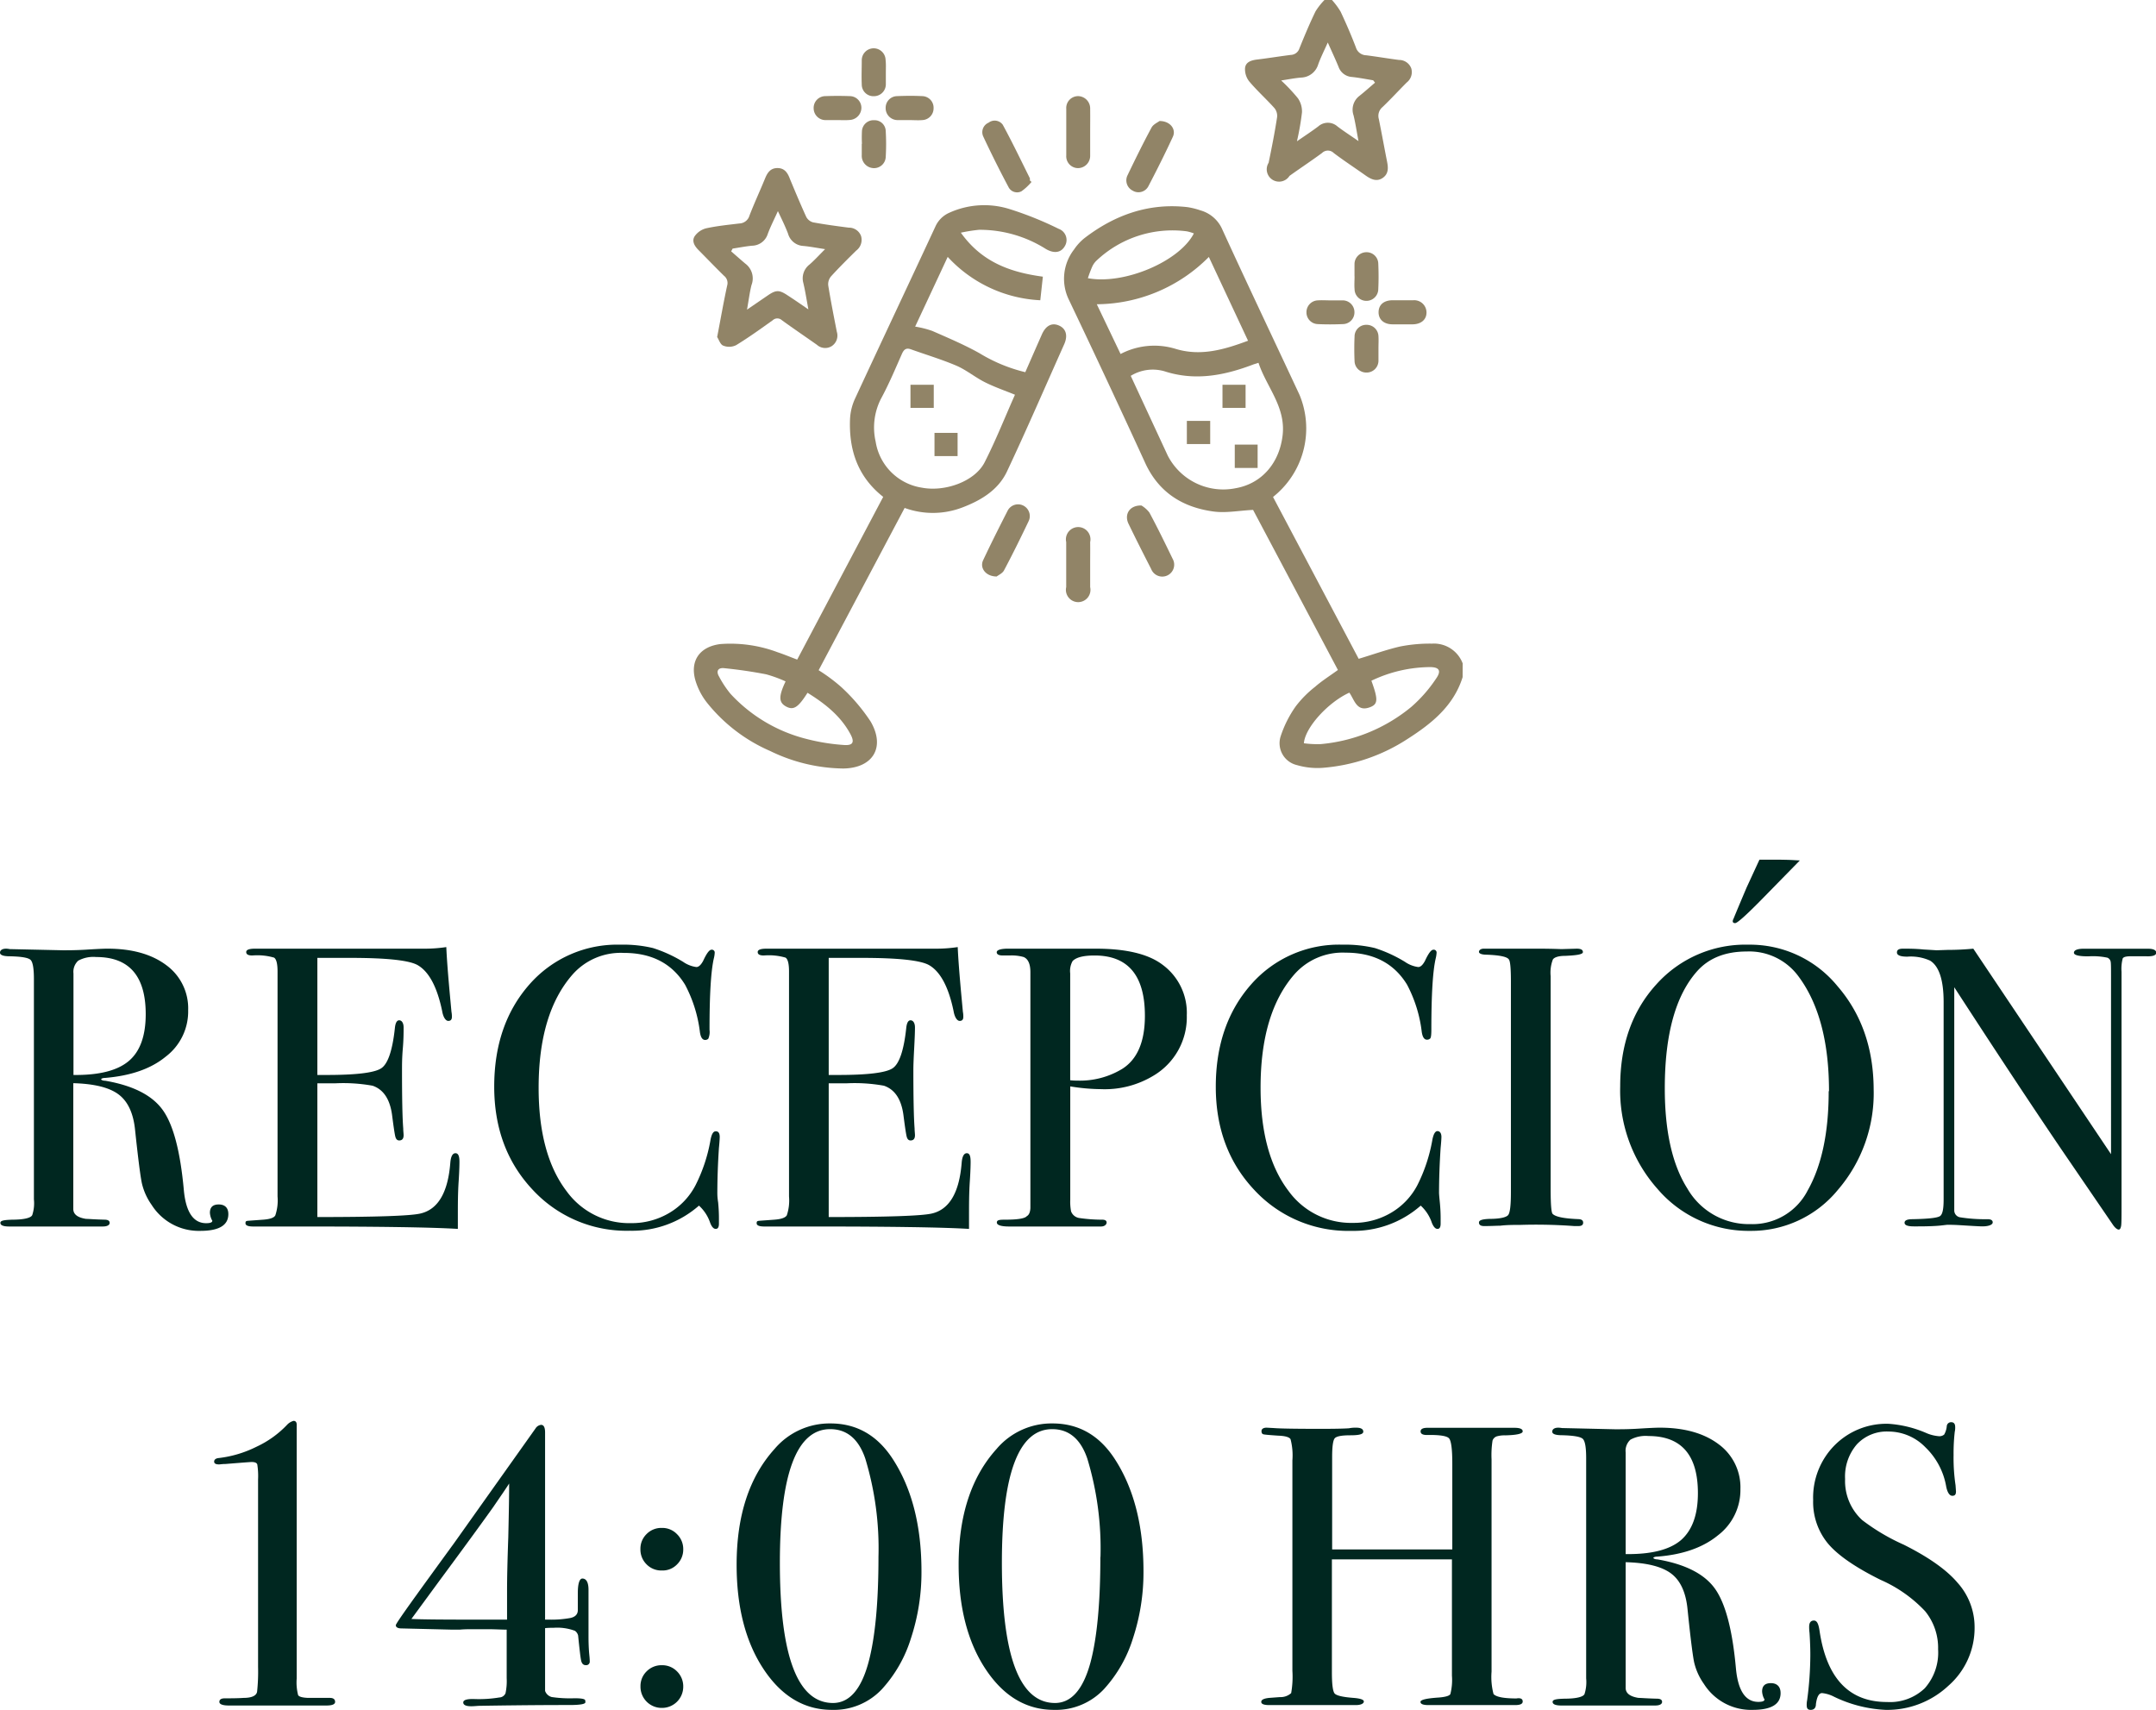
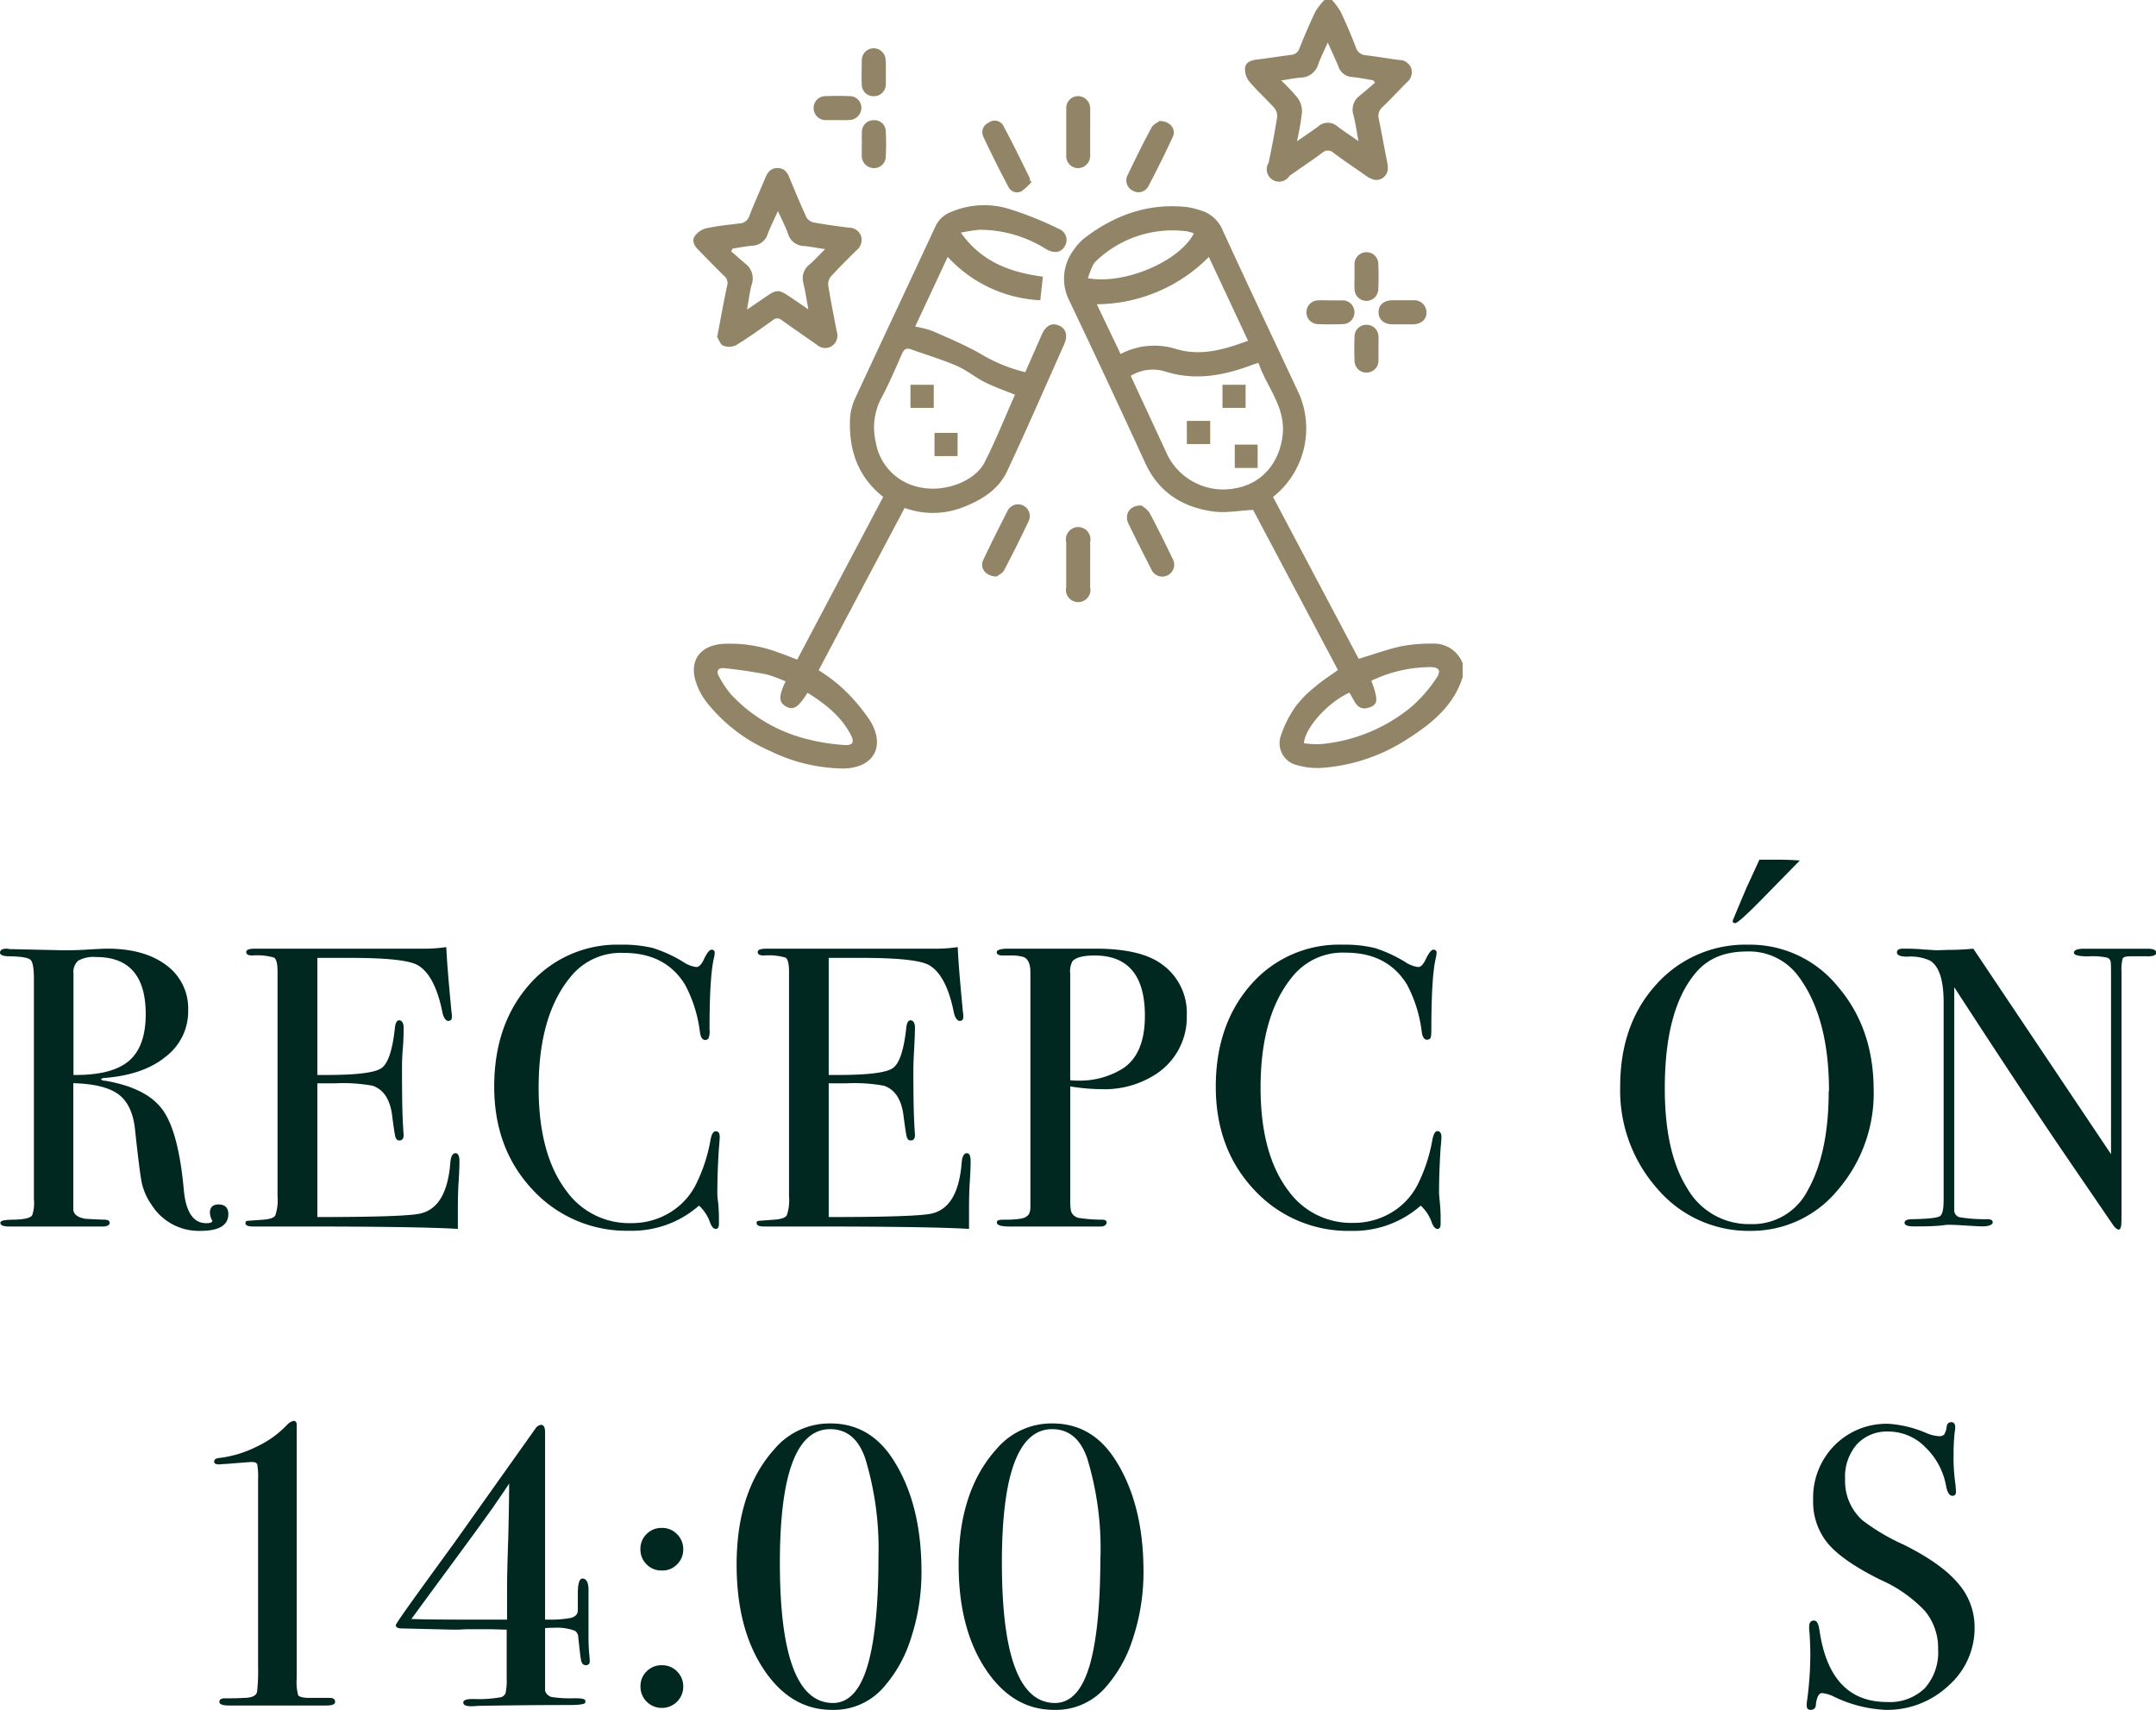
<svg xmlns="http://www.w3.org/2000/svg" viewBox="0 0 350.96 278.36">
  <defs>
    <style>.cls-1{fill:#002720;}.cls-2{fill:#918467;}</style>
  </defs>
  <g id="Capa_2" data-name="Capa 2">
    <g id="Capa_1-2" data-name="Capa 1">
      <path class="cls-1" d="M37.17,197.65q0,2.73-4.55,2.73a9.08,9.08,0,0,1-7.93-4.22,10,10,0,0,1-1.59-3.51Q22.74,191,22,184.07q-.39-4.15-2.67-5.88c-1.51-1.15-4-1.76-7.4-1.85v20.47c0,.87.69,1.41,2.08,1.62.39,0,1.38.09,3,.13.56,0,.84.18.84.52s-.37.59-1.11.59H1.49c-.95,0-1.43-.2-1.43-.59s.63-.47,1.89-.52c2,0,3.14-.3,3.31-.78a6.15,6.15,0,0,0,.26-2.53V159.38c0-1.73-.18-2.77-.55-3.12s-1.48-.54-3.35-.58c-1.08,0-1.62-.2-1.62-.59s.35-.65,1-.65a3.25,3.25,0,0,1,.58.07l8.65.19c.86,0,2.08,0,3.64-.09,1.73-.11,2.94-.17,3.63-.17q6,0,9.59,2.7a8.7,8.7,0,0,1,3.54,7.31A9.24,9.24,0,0,1,27,172c-2.42,2-5.72,3.13-9.87,3.48-.4,0-.61.11-.66.2s.22.26.66.26q6.81,1.17,9.38,4.79c1.72,2.41,2.85,6.76,3.42,13.06.34,3.56,1.56,5.34,3.63,5.34.66,0,1-.13,1-.39a.19.19,0,0,0-.07-.13,3,3,0,0,1-.32-1.17c0-.91.48-1.36,1.43-1.36S37.17,196.57,37.17,197.65ZM23.72,165.1q0-9.3-8.06-9.3a5.15,5.15,0,0,0-2.92.59,2.44,2.44,0,0,0-.78,2.08V175c4.16.05,7.15-.71,9-2.27S23.72,168.61,23.72,165.1Z" />
      <path class="cls-1" d="M74.79,189.14c0,.17,0,1.24-.13,3.18s-.13,3.82-.13,5.59v2.15q-6.36-.39-25.21-.39H41.2c-.83,0-1.24-.18-1.24-.53s.13-.36.39-.4l2.47-.18c1.13-.08,1.81-.32,2-.71a7.63,7.63,0,0,0,.36-3.07V158.15c0-1.26-.19-2-.56-2.25a9.7,9.7,0,0,0-3.54-.35c-.69,0-1-.19-1-.56s.48-.55,1.43-.55H69.07a23.14,23.14,0,0,0,3.58-.26c.08,1.86.28,4.44.58,7.73l.26,2.8a3.93,3.93,0,0,1,.07.84c0,.44-.2.65-.59.65s-.82-.54-1-1.63c-.82-3.93-2.16-6.41-4-7.46q-2.09-1.17-10.92-1.17H51.66V175h1.56q7.28,0,8.87-1.11c1.06-.73,1.79-2.88,2.18-6.43.08-.91.32-1.36.71-1.36s.72.39.72,1.17,0,1.93-.13,3.44-.13,2.67-.13,3.45c0,4.63.06,7.81.2,9.55,0,.43.06.8.06,1.1,0,.57-.24.85-.72.85-.3,0-.5-.19-.61-.56s-.29-1.57-.55-3.6c-.35-2.56-1.4-4.14-3.17-4.75a26.84,26.84,0,0,0-6.08-.39H51.66v21.77q14.3,0,16.76-.57c2.86-.65,4.49-3.38,4.88-8.22.08-1.07.37-1.6.84-1.6S74.79,188.23,74.79,189.14Z" />
      <path class="cls-1" d="M117.16,185.11c0-.08,0,.5-.13,1.76q-.25,3.76-.26,7.27c0,.26,0,.79.13,1.6a26.46,26.46,0,0,1,.13,2.89v.58c0,.57-.17.85-.52.85s-.65-.33-.91-1a6.64,6.64,0,0,0-1.82-2.79,16.47,16.47,0,0,1-11.24,4.09,20.8,20.8,0,0,1-15.82-6.66q-6.27-6.66-6.27-16.8t5.75-16.66A19,19,0,0,1,101,153.79a20.82,20.82,0,0,1,5.3.55,22.43,22.43,0,0,1,4.91,2.25,4.89,4.89,0,0,0,2.14.84c.39,0,.76-.35,1.11-1,.56-1.21,1-1.82,1.36-1.82a.46.46,0,0,1,.52.52,4.26,4.26,0,0,1-.13.85q-.72,3.1-.71,11.69a2.75,2.75,0,0,1-.2,1.43.7.7,0,0,1-.52.2c-.43,0-.71-.41-.84-1.24a22.13,22.13,0,0,0-2.41-7.73q-3.18-5.21-10-5.2a10.45,10.45,0,0,0-8.32,3.51q-5.53,6.3-5.53,18.45,0,10.86,4.55,16.83a12.58,12.58,0,0,0,10.53,5.2,11.9,11.9,0,0,0,6.17-1.65,11.24,11.24,0,0,0,4.29-4.52,26.16,26.16,0,0,0,2.41-7.21q.26-1.56.84-1.56C116.94,184.14,117.16,184.46,117.16,185.11Z" />
      <path class="cls-1" d="M158,189.14c0,.17,0,1.24-.13,3.18s-.13,3.82-.13,5.59v2.15q-6.36-.39-25.21-.39h-8.12c-.83,0-1.24-.18-1.24-.53s.13-.36.39-.4l2.47-.18c1.13-.08,1.81-.32,2.05-.71a7.63,7.63,0,0,0,.36-3.07V158.15c0-1.26-.19-2-.56-2.25a9.66,9.66,0,0,0-3.54-.35c-.69,0-1-.19-1-.56s.48-.55,1.43-.55h27.55a23.14,23.14,0,0,0,3.58-.26c.08,1.86.28,4.44.58,7.73l.26,2.8a3.93,3.93,0,0,1,.07.84c0,.44-.2.65-.59.65s-.82-.54-1-1.63c-.82-3.93-2.16-6.41-4-7.46q-2.09-1.17-10.92-1.17H134.9V175h1.56q7.28,0,8.87-1.11c1.06-.73,1.79-2.88,2.18-6.43.08-.91.32-1.36.71-1.36s.72.39.72,1.17-.05,1.93-.13,3.44-.13,2.67-.13,3.45q0,6.95.2,9.55c0,.43.06.8.06,1.1,0,.57-.24.85-.72.85-.3,0-.5-.19-.61-.56s-.29-1.57-.55-3.6c-.35-2.56-1.4-4.14-3.17-4.75a26.84,26.84,0,0,0-6.08-.39H134.9v21.77q14.29,0,16.77-.57c2.85-.65,4.48-3.38,4.87-8.22.08-1.07.37-1.6.84-1.6S158,188.23,158,189.14Z" />
      <path class="cls-1" d="M193.19,165.29a11.06,11.06,0,0,1-5.4,9.81,15.31,15.31,0,0,1-8.57,2.21,31.89,31.89,0,0,1-5-.45v18.45a8.42,8.42,0,0,0,.13,1.89,1.7,1.7,0,0,0,1.43,1.1,25.66,25.66,0,0,0,3.64.26c.48,0,.72.16.72.46s-.31.65-.91.65H164.27c-1.3,0-2-.22-2-.65s.46-.46,1.37-.46c2,0,3.2-.19,3.51-.58.34-.18.54-.61.58-1.3v-38.4c0-1.35-.37-2.17-1.1-2.48a7.09,7.09,0,0,0-2.28-.25h-1.1c-.65,0-1-.18-1-.53s.61-.58,1.82-.58h14.3q7.41,0,10.85,2.6A9.71,9.71,0,0,1,193.19,165.29Zm-6.82.07q0-9.81-8.19-9.81c-1.82,0-3,.3-3.58.91a3.28,3.28,0,0,0-.39,2v17.4a10.37,10.37,0,0,0,1.17.06,13.26,13.26,0,0,0,7.28-1.9Q186.37,171.7,186.37,165.36Z" />
      <path class="cls-1" d="M234.64,185.11c0-.08,0,.5-.13,1.76q-.25,3.76-.26,7.27c0,.26.05.79.13,1.6a26.46,26.46,0,0,1,.13,2.89v.58c0,.57-.17.85-.51.85s-.65-.33-.92-1a6.64,6.64,0,0,0-1.81-2.79A16.5,16.5,0,0,1,220,200.38a20.81,20.81,0,0,1-15.82-6.66q-6.27-6.66-6.27-16.8t5.75-16.66a19,19,0,0,1,14.85-6.47,20.88,20.88,0,0,1,5.3.55,22.39,22.39,0,0,1,4.9,2.25,4.92,4.92,0,0,0,2.15.84c.39,0,.75-.35,1.1-1,.56-1.21,1-1.82,1.37-1.82a.46.46,0,0,1,.52.52,5.17,5.17,0,0,1-.13.85Q233,159,233,167.63c0,.83-.06,1.3-.19,1.43a.72.72,0,0,1-.52.2c-.44,0-.72-.41-.85-1.24a21.94,21.94,0,0,0-2.4-7.73q-3.19-5.21-10-5.2a10.47,10.47,0,0,0-8.32,3.51q-5.52,6.3-5.52,18.45,0,10.86,4.55,16.83a12.57,12.57,0,0,0,10.52,5.2,11.94,11.94,0,0,0,6.18-1.65,11.24,11.24,0,0,0,4.29-4.52,26.48,26.48,0,0,0,2.4-7.21c.17-1,.46-1.56.85-1.56S234.64,184.46,234.64,185.11Z" />
-       <path class="cls-1" d="M257.71,199.05c0,.37-.26.55-.78.55h-.65a84,84,0,0,0-8.83-.19c-1.09,0-2.17,0-3.25.13-.57,0-1.43.06-2.6.06-.56,0-.85-.19-.85-.58s.57-.54,1.69-.59c1.73,0,2.75-.25,3.06-.62s.45-1.61.45-3.74V159.78c0-2.13-.11-3.32-.33-3.58-.26-.44-1.47-.7-3.62-.78-.83,0-1.25-.2-1.25-.46s.27-.52.79-.52h8.84c.65,0,1.92,0,3.8.07l2.49-.07c.69,0,1,.19,1,.56s-1,.53-2.89.61c-1.1,0-1.77.24-2,.59a6,6,0,0,0-.36,2.72v34.7c0,2.47.11,3.82.33,4,.47.48,1.88.76,4.22.85C257.47,198.5,257.71,198.68,257.71,199.05Z" />
      <path class="cls-1" d="M305,177.31a24.12,24.12,0,0,1-5.81,16.38,18.19,18.19,0,0,1-14.26,6.69,19.47,19.47,0,0,1-15.08-6.79,24.1,24.1,0,0,1-6.11-16.73q0-10.14,5.88-16.6a19.44,19.44,0,0,1,15-6.47,18.4,18.4,0,0,1,14.5,6.76Q304.95,167.3,305,177.31Zm-7.27.33q0-11.92-4.88-18.57a9.94,9.94,0,0,0-8.51-4.17c-3.47,0-6.15,1.06-8.06,3.19Q271,164,271,177.18q0,10.5,3.67,16.3a11.55,11.55,0,0,0,10.3,5.8,10.07,10.07,0,0,0,9.29-5.48Q297.68,187.74,297.68,177.64Zm-4.75-37.56L287,146.19q-4,4.09-4.55,4.09c-.26,0-.39-.11-.39-.32a1,1,0,0,1,.13-.4q.72-1.76,2.14-5.1l2.08-4.51h2.15q2,0,3.18.06Z" />
      <path class="cls-1" d="M351,155.09c0,.43-.54.63-1.63.59h-2.59c-.7,0-1.11.12-1.24.35a6.72,6.72,0,0,0-.19,2.18v37.37c0,2.29,0,3.64-.07,4s-.17.59-.39.59-.56-.24-.9-.72l-8.31-12.16q-7.22-10.63-17.56-26.57v36.39a1.14,1.14,0,0,0,1,1.07,25.33,25.33,0,0,0,4.4.3c.57,0,.86.17.86.52s-.57.65-1.69.65c-.39,0-1.63-.07-3.71-.2q-1-.06-2-.06l-1.14.13c-.8.08-2,.13-3.67.13h-.65c-1,0-1.49-.2-1.49-.59s.43-.58,1.3-.58c2.55-.05,4-.21,4.45-.49s.61-1.21.61-2.77V163.16q0-5.4-2.2-6.77a7.58,7.58,0,0,0-3.71-.65c-1.13,0-1.69-.23-1.69-.68s.33-.62,1-.62c.86,0,2,0,3.31.13l2.15.13,1.81-.06c1.43,0,2.82-.07,4.16-.2l22.42,33.46V159c0-1.34,0-2.15-.06-2.44a.89.89,0,0,0-.52-.65,11.43,11.43,0,0,0-3.12-.22c-1.56,0-2.34-.2-2.34-.59s.52-.65,1.56-.65h10.46C350.48,154.44,351,154.66,351,155.09Z" />
      <path class="cls-1" d="M54.55,277.06c0,.39-.47.59-1.42.59H37.26c-1,0-1.55-.2-1.55-.59s.3-.58.91-.58c1,0,2,0,3.05-.07,1.34,0,2.07-.37,2.18-1a30.64,30.64,0,0,0,.16-4.06V240.86a12.05,12.05,0,0,0-.13-2.46c-.09-.26-.39-.39-.92-.39-.22,0-1.64.11-4.26.32-.53,0-.88.07-1.05.07-.53,0-.79-.15-.79-.46s.26-.54.78-.58a18.52,18.52,0,0,0,6.14-1.85,16.25,16.25,0,0,0,5-3.61,2.3,2.3,0,0,1,1-.59c.35,0,.52.22.52.65v41.27a8.23,8.23,0,0,0,.23,2.73q.23.39,1.59.45h3.57C54.25,276.41,54.55,276.63,54.55,277.06Z" />
      <path class="cls-1" d="M96,270.43a.58.58,0,0,1-.66.65c-.38,0-.63-.25-.74-.74s-.27-1.86-.49-4.07a1.31,1.31,0,0,0-.52-.78A8.24,8.24,0,0,0,90.1,265c-.48,0-.94,0-1.37.06v10.21a1.56,1.56,0,0,0,1.08,1,20.23,20.23,0,0,0,3.71.2c1,0,1.53.08,1.71.26a.93.93,0,0,1,.06.39c0,.3-.86.45-2.59.45s-6.59,0-14.56.13c-.43,0-.91.07-1.43.07-.87,0-1.3-.21-1.3-.62s.63-.6,1.88-.55a20.38,20.38,0,0,0,4-.26,1.13,1.13,0,0,0,1-.69,9.46,9.46,0,0,0,.19-2.45V265.3c-.86,0-1.86-.07-3-.07H76.84c-.61,0-1.28,0-2,.07H73.59l-8.25-.2c-.61,0-.91-.21-.91-.52s3.18-4.7,9.55-13.45l13.19-18.58a1.24,1.24,0,0,1,.91-.59c.43,0,.65.41.65,1.24v30.47h.64a17.28,17.28,0,0,0,3.44-.26c.83-.17,1.25-.6,1.25-1.3v-2.79c0-1.56.29-2.34.74-2.34.63,0,1,.61,1,1.82v7.6c0,1.61.09,2.61.13,3S96,270.17,96,270.43Zm-13.07-29c-.43.7-1.33,2-2.7,4q-2.85,4-8.64,11.83l-4.62,6.3c1.6.08,5,.11,10.32.11h5.25v-4.61q0-3.26.2-8.77Q82.89,243.8,82.88,241.45Z" />
      <path class="cls-1" d="M111.22,252.24a3.37,3.37,0,0,1-1,2.43,3.26,3.26,0,0,1-2.47,1,3.35,3.35,0,0,1-2.5-1,3.39,3.39,0,0,1-1-2.5,3.32,3.32,0,0,1,1-2.43,3.35,3.35,0,0,1,2.5-1,3.3,3.3,0,0,1,2.44,1A3.39,3.39,0,0,1,111.22,252.24Zm0,22.35a3.45,3.45,0,0,1-3.45,3.45,3.45,3.45,0,0,1-3.51-3.51,3.32,3.32,0,0,1,1-2.44,3.39,3.39,0,0,1,2.5-1,3.34,3.34,0,0,1,2.44,1A3.41,3.41,0,0,1,111.22,274.59Z" />
      <path class="cls-1" d="M150,255.81a34.31,34.31,0,0,1-1.72,10.92,21.77,21.77,0,0,1-4.71,8.25,10.71,10.71,0,0,1-8.13,3.38q-6.75,0-11.14-6.63t-4.39-17q0-12,6.17-18.84a11.74,11.74,0,0,1,9.1-4.16q6.38,0,10.14,5.78Q150,244.71,150,255.81Zm-7-2.34a50.37,50.37,0,0,0-2.14-16c-1.09-3.21-3-4.81-5.72-4.81q-8.19,0-8.19,21.77,0,22.8,8.64,22.81,4,0,5.79-6.63Q143,264.59,143,253.47Z" />
      <path class="cls-1" d="M186.14,255.81a34.31,34.31,0,0,1-1.72,10.92,21.77,21.77,0,0,1-4.71,8.25,10.71,10.71,0,0,1-8.13,3.38q-6.75,0-11.14-6.63t-4.39-17q0-12,6.17-18.84a11.74,11.74,0,0,1,9.1-4.16q6.38,0,10.14,5.78Q186.14,244.71,186.14,255.81Zm-7-2.34a50.37,50.37,0,0,0-2.14-16c-1.09-3.21-3-4.81-5.72-4.81q-8.19,0-8.19,21.77,0,22.8,8.64,22.81,4,0,5.79-6.63Q179.12,264.59,179.12,253.47Z" />
-       <path class="cls-1" d="M247.87,277c0,.39-.41.58-1.23.58H232.52c-.86,0-1.29-.17-1.29-.52s1-.58,3-.71c1.07-.09,1.69-.27,1.86-.55a9.19,9.19,0,0,0,.26-3V253.86H216.81v18.39q0,2.92.45,3.45c.31.34,1.32.58,3.06.71,1.12.09,1.69.28,1.69.59s-.44.58-1.3.58h-14.1c-.87,0-1.3-.17-1.3-.52s.43-.56,1.3-.65l1.75-.13a2.54,2.54,0,0,0,1.82-.65,15.34,15.34,0,0,0,.2-3.63V237.74a10.45,10.45,0,0,0-.3-3.44c-.19-.34-.87-.54-2-.58-1.35-.09-2.14-.16-2.38-.21s-.35-.22-.35-.54.28-.55.84-.55l1.11.06c1.08.09,3.64.13,7.66.13q3.32,0,4.62-.09a5.35,5.35,0,0,1,1.17-.1c.78,0,1.17.22,1.17.65s-.71.59-2.12.59-2.25.16-2.53.49-.42,1.36-.42,3.09v15h19.56v-14c0-2.3-.18-3.66-.52-4.07s-1.56-.6-3.64-.56c-.65,0-1-.19-1-.58s.37-.59,1.11-.59H246.5c.92,0,1.37.19,1.37.58s-1,.61-2.86.65a4.47,4.47,0,0,0-1.23.13,1.1,1.1,0,0,0-.82.72,15.46,15.46,0,0,0-.16,3.05v34.57a10.91,10.91,0,0,0,.32,3.64q.65.72,3.72.72C247.53,276.39,247.87,276.56,247.87,277Z" />
-       <path class="cls-1" d="M289.85,275.63q0,2.73-4.55,2.73a9.08,9.08,0,0,1-7.93-4.22,10,10,0,0,1-1.59-3.51q-.36-1.69-1.07-8.58-.39-4.16-2.67-5.88t-7.41-1.85v20.47c0,.86.7,1.4,2.08,1.62.39,0,1.39.09,3,.13.56,0,.85.17.85.52s-.37.59-1.11.59H254.17c-.95,0-1.43-.2-1.43-.59s.63-.48,1.89-.52c2,0,3.14-.3,3.31-.78a6.39,6.39,0,0,0,.26-2.53V237.36c0-1.73-.18-2.77-.55-3.12s-1.49-.54-3.35-.59c-1.08,0-1.62-.19-1.62-.58s.34-.65,1-.65a4.17,4.17,0,0,1,.58.06l8.64.2c.87,0,2.08,0,3.64-.09,1.73-.11,2.95-.17,3.64-.17q6,0,9.59,2.7a8.69,8.69,0,0,1,3.54,7.31,9.27,9.27,0,0,1-3.64,7.5q-3.65,3-9.88,3.48c-.39,0-.61.11-.65.19s.22.26.65.26q6.82,1.17,9.39,4.79t3.41,13.07q.53,5.34,3.64,5.34c.65,0,1-.13,1-.39a.21.21,0,0,0-.07-.13,3,3,0,0,1-.32-1.17c0-.91.47-1.36,1.43-1.36S289.85,274.55,289.85,275.63Zm-13.46-32.55q0-9.3-8.05-9.3a5.19,5.19,0,0,0-2.93.59,2.44,2.44,0,0,0-.78,2.08V253q6.24.08,9-2.27C275.47,249.12,276.39,246.58,276.39,243.08Z" />
      <path class="cls-1" d="M321.43,264.91a12.48,12.48,0,0,1-4.26,9.52,14.56,14.56,0,0,1-10.23,3.93,21.51,21.51,0,0,1-8.39-2.14,5.35,5.35,0,0,0-1.95-.59c-.52,0-.84.6-1,1.8,0,.62-.33.93-.84.93s-.66-.26-.66-.78a3.56,3.56,0,0,1,.07-.78,56.09,56.09,0,0,0,.52-7.34c0-.44,0-1.65-.13-3.64a7.18,7.18,0,0,1-.06-1c0-.65.26-1,.77-1s.74.53.91,1.58q1.69,11.69,11,11.68a8.18,8.18,0,0,0,6.14-2.24,8.74,8.74,0,0,0,2.17-6.34,9.43,9.43,0,0,0-2.11-6.2,22.07,22.07,0,0,0-7.24-5.1q-6.18-3.06-8.58-5.92a10.62,10.62,0,0,1-2.41-7.08,12.1,12.1,0,0,1,3.48-8.9,11.88,11.88,0,0,1,8.81-3.51,18.55,18.55,0,0,1,6.1,1.49,6.4,6.4,0,0,0,2,.52,1.21,1.21,0,0,0,.94-.26,3.36,3.36,0,0,0,.42-1.36.7.7,0,0,1,.72-.65c.43,0,.65.26.65.78a3,3,0,0,1-.07.78,31,31,0,0,0-.19,3.77,30.35,30.35,0,0,0,.32,4.94l.07,1c0,.47-.15.71-.59.71s-.8-.5-1-1.49a11.58,11.58,0,0,0-3.38-6.4,8.39,8.39,0,0,0-6-2.57,6.64,6.64,0,0,0-5.16,2.08,8,8,0,0,0-1.92,5.65,8.61,8.61,0,0,0,2.79,6.69,33.56,33.56,0,0,0,6.76,4q6.11,3.06,8.77,6.21A10.79,10.79,0,0,1,321.43,264.91Z" />
      <path class="cls-2" d="M238.09,110.24c-1.47,4.7-5.07,7.57-9,10.08A29.43,29.43,0,0,1,215.3,125a11.91,11.91,0,0,1-4.2-.45,3.66,3.66,0,0,1-2.63-4.69,18.47,18.47,0,0,1,2.43-4.84,17.4,17.4,0,0,1,3.16-3.2c1.14-1,2.41-1.79,3.73-2.75-4.63-8.75-9.29-17.53-13.81-26.06-2.29.11-4.42.54-6.45.26-5-.68-8.89-3.08-11.1-7.88q-6.1-13.31-12.4-26.52a7.79,7.79,0,0,1,.82-8.27,8.28,8.28,0,0,1,1.64-1.8C181.42,35,187,33,193.29,33.72a12.29,12.29,0,0,1,2.13.53A5.5,5.5,0,0,1,199,37.42c4.12,9,8.36,17.9,12.54,26.86a14.22,14.22,0,0,1-3.69,16.1l-.62.53,13.94,26.34c2.31-.69,4.49-1.48,6.73-2a25.1,25.1,0,0,1,5.2-.47,5,5,0,0,1,5,3.22Zm-54-49,6,12.93a10.16,10.16,0,0,0,11.05,5.31c4.29-.75,7.14-4.15,7.65-8.63.53-4.64-2.63-7.85-3.93-11.79l-.78.25c-4.73,1.81-9.51,2.76-14.53,1.13A6.85,6.85,0,0,0,184.06,61.19Zm12.69-19.41a25.88,25.88,0,0,1-18.24,7.7l3.87,8.1a11.82,11.82,0,0,1,8.91-.85c4.12,1.27,7.94.14,11.84-1.31ZM212.25,121a16.65,16.65,0,0,0,2.72.14,26.88,26.88,0,0,0,14.79-6.08,22.89,22.89,0,0,0,4-4.57c.91-1.29.54-1.89-1-1.89a22.45,22.45,0,0,0-9.52,2.22c1.09,3,1.09,3.79-.17,4.29-2.23.88-2.57-1.16-3.42-2.35C216.2,114.33,212.45,118.43,212.25,121ZM194.34,38a7,7,0,0,0-1.14-.34,18,18,0,0,0-14.7,4.76,3.16,3.16,0,0,0-.71,1,19.59,19.59,0,0,0-.7,1.87C183,46.39,192,42.56,194.34,38Z" />
      <path class="cls-2" d="M216.82,0a11.54,11.54,0,0,1,1.41,1.9c.9,1.92,1.74,3.86,2.49,5.83A1.8,1.8,0,0,0,222.41,9c1.78.23,3.54.53,5.32.76a2.11,2.11,0,0,1,2,1.37,2.14,2.14,0,0,1-.74,2.3c-1.32,1.32-2.59,2.71-3.94,4a1.86,1.86,0,0,0-.6,1.95c.46,2.27.87,4.55,1.32,6.82.2,1,.34,2.05-.68,2.76s-2,.18-2.89-.46c-1.69-1.2-3.44-2.34-5.09-3.59a1.35,1.35,0,0,0-1.91,0c-1.74,1.28-3.54,2.47-5.29,3.72a2,2,0,0,1-3.4-2.13c.51-2.46,1-4.94,1.38-7.43a2,2,0,0,0-.43-1.47c-1.34-1.49-2.83-2.83-4.11-4.35a3.22,3.22,0,0,1-.68-2.15c.09-1,1-1.28,1.89-1.4,1.86-.22,3.71-.53,5.56-.76a1.53,1.53,0,0,0,1.41-1.08c.81-2,1.67-4.06,2.61-6A10.73,10.73,0,0,1,215.6,0Zm-5.7,23c1.35-.93,2.43-1.64,3.47-2.42a2.34,2.34,0,0,1,3.12,0c1,.76,2.09,1.46,3.43,2.39-.31-1.65-.5-2.93-.8-4.18a2.82,2.82,0,0,1,.94-3.17c.87-.69,1.7-1.44,2.55-2.16l-.3-.39c-1.16-.19-2.31-.42-3.47-.54a2.48,2.48,0,0,1-2.18-1.68c-.51-1.24-1.09-2.47-1.74-3.93-.6,1.35-1.15,2.43-1.56,3.57a3,3,0,0,1-2.79,2.14c-1,.08-2,.28-3.24.47A28.38,28.38,0,0,1,211.28,16a3.77,3.77,0,0,1,.66,2.3A43.56,43.56,0,0,1,211.12,23Z" />
      <path class="cls-2" d="M156.41,37.88c3.4,4.77,8,6.44,13.35,7.16l-.42,3.84a21.91,21.91,0,0,1-15.07-7.06c-1.78,3.83-3.52,7.54-5.3,11.35a16.12,16.12,0,0,1,2.78.7c2.6,1.14,5.22,2.25,7.69,3.63a26,26,0,0,0,7.46,3.09c.91-2.07,1.8-4.11,2.7-6.15.64-1.43,1.61-1.94,2.75-1.46s1.54,1.59.88,3.07c-3.09,6.91-6.09,13.86-9.31,20.7-1.41,3-4.19,4.69-7.23,5.85a13.42,13.42,0,0,1-9.43.09l-14,26.42a28.09,28.09,0,0,1,3.65,2.71,30.08,30.08,0,0,1,4.8,5.62c2.46,4.19.41,7.61-4.45,7.67a27.84,27.84,0,0,1-11.89-2.85,26.77,26.77,0,0,1-10.28-7.86,10.9,10.9,0,0,1-1.92-3.74c-.86-3.18.81-5.41,4.11-5.81a21.88,21.88,0,0,1,9.35,1.35c1,.33,2,.75,3.14,1.18l14-26.49c-4.15-3.27-5.6-7.64-5.4-12.66a8.92,8.92,0,0,1,.79-3.28c4.34-9.37,8.76-18.71,13.11-28.08a4.43,4.43,0,0,1,2.27-2.24,13.76,13.76,0,0,1,9.91-.56,55.72,55.72,0,0,1,7.88,3.18,1.93,1.93,0,0,1,1,2.83c-.62,1.07-1.74,1.23-3.07.46a20.17,20.17,0,0,0-10.88-3.13A26.32,26.32,0,0,0,156.41,37.88Zm8.81,26.38c-1.74-.71-3.44-1.29-5-2.09s-3-2-4.63-2.68c-2.37-1-4.87-1.75-7.3-2.62-.77-.28-1.14,0-1.47.73-1.08,2.45-2.12,4.93-3.4,7.29a10.3,10.3,0,0,0-.88,7,9,9,0,0,0,7.52,7.5c3.76.72,8.58-1,10.19-4.07C162.1,71.7,163.59,67.91,165.22,64.26Zm-37.34,46.67a21.23,21.23,0,0,0-3.15-1.15c-2.26-.44-4.54-.77-6.82-1-1-.12-1.39.45-.86,1.36a16.56,16.56,0,0,0,1.88,2.83,25.16,25.16,0,0,0,12.29,7.31,33.07,33.07,0,0,0,6.12,1c1.51.12,1.8-.44,1.11-1.74-1.6-3-4.17-5-7-6.76-1.53,2.42-2.29,2.89-3.5,2.23S126.74,113.34,127.88,110.93Z" />
      <path class="cls-2" d="M116.74,54.87c.58-3,1.05-5.72,1.63-8.38a1.49,1.49,0,0,0-.51-1.59c-1.4-1.37-2.75-2.78-4.13-4.17-.66-.65-1.16-1.47-.65-2.27a3.27,3.27,0,0,1,1.86-1.29c1.78-.39,3.61-.57,5.43-.79A1.77,1.77,0,0,0,122,35.1c.77-2,1.7-4,2.52-6,.4-1,.91-1.76,2.08-1.74s1.65.85,2,1.8c.86,2.07,1.72,4.13,2.65,6.16a1.78,1.78,0,0,0,1.11.88c1.92.35,3.86.61,5.8.86a2.09,2.09,0,0,1,2,1.35,2.18,2.18,0,0,1-.79,2.39c-1.39,1.37-2.78,2.75-4.1,4.2a2,2,0,0,0-.45,1.45c.41,2.53.9,5,1.4,7.56a2.05,2.05,0,0,1-.85,2.35,2,2,0,0,1-2.38-.22c-1.9-1.34-3.82-2.64-5.7-4a1.1,1.1,0,0,0-1.51,0c-1.95,1.39-3.9,2.8-5.95,4.05a2.57,2.57,0,0,1-2.12.07C117.24,56.07,117,55.24,116.74,54.87Zm14.85-4.5c-.3-1.63-.51-3-.82-4.3a2.83,2.83,0,0,1,1-3c.83-.72,1.58-1.55,2.54-2.51-1.38-.21-2.45-.42-3.53-.52a2.73,2.73,0,0,1-2.5-2c-.45-1.18-1-2.31-1.65-3.67-.64,1.41-1.21,2.53-1.65,3.71A2.73,2.73,0,0,1,122.43,40c-1.06.1-2.11.31-3.17.47l-.24.45c.77.66,1.52,1.34,2.31,2a3,3,0,0,1,1,3.49c-.3,1.2-.45,2.43-.73,4l3.36-2.3c1.37-.94,1.89-.94,3.29,0C129.29,48.78,130.31,49.49,131.59,50.37Z" />
      <path class="cls-2" d="M162.24,93.85c-1.76,0-2.79-1.37-2.21-2.63,1.28-2.73,2.64-5.42,4-8.09a1.91,1.91,0,0,1,3.42,1.7c-1.28,2.68-2.59,5.35-4,8C163.21,93.33,162.5,93.64,162.24,93.85Z" />
      <path class="cls-2" d="M167.91,29.62a8.45,8.45,0,0,1-1.65,1.53,1.56,1.56,0,0,1-2.11-.73q-2.13-4-4.08-8.17a1.68,1.68,0,0,1,.86-2.28,1.62,1.62,0,0,1,2.31.35c1.55,2.85,2.95,5.78,4.4,8.69a1.05,1.05,0,0,1,0,.36Z" />
      <path class="cls-2" d="M188.75,19.7c1.76,0,2.74,1.35,2.17,2.57-1.26,2.73-2.61,5.42-4,8.08a1.82,1.82,0,0,1-2.55.68,1.87,1.87,0,0,1-.82-2.51c1.25-2.6,2.52-5.19,3.89-7.73C187.72,20.24,188.47,19.92,188.75,19.7Z" />
      <path class="cls-2" d="M185.8,82.29a4.56,4.56,0,0,1,1.3,1.15c1.33,2.47,2.56,5,3.78,7.52a1.94,1.94,0,1,1-3.49,1.67c-1.26-2.46-2.51-4.92-3.71-7.41C183,83.73,183.86,82.25,185.8,82.29Z" />
      <path class="cls-2" d="M177.46,21.63c0,1.22,0,2.44,0,3.66a2,2,0,0,1-1.95,2.08,1.93,1.93,0,0,1-1.94-2.07c0-2.53,0-5.05,0-7.58a1.93,1.93,0,0,1,1.94-2.07,2,2,0,0,1,1.95,2.07C177.48,19,177.46,20.33,177.46,21.63Z" />
      <path class="cls-2" d="M177.46,91.8c0,1.26,0,2.52,0,3.78a2,2,0,1,1-3.9,0q0-3.68,0-7.33a2,2,0,1,1,3.9,0C177.48,89.43,177.46,90.62,177.46,91.8Z" />
      <path class="cls-2" d="M220.49,45c0-.65,0-1.3,0-2a1.94,1.94,0,0,1,1.95-1.94,1.9,1.9,0,0,1,1.92,1.84c.06,1.38.07,2.77,0,4.15a1.93,1.93,0,0,1-3.86,0c-.06-.69,0-1.39,0-2.08Z" />
      <path class="cls-2" d="M140.31,23.42a20.62,20.62,0,0,1,0-2.08,1.89,1.89,0,0,1,2-1.77,1.81,1.81,0,0,1,1.87,1.74,36,36,0,0,1,0,4.28,1.9,1.9,0,0,1-2,1.78,2,2,0,0,1-1.9-1.88,1.93,1.93,0,0,1,0-.24V23.42Z" />
      <path class="cls-2" d="M216.58,48.9c.69,0,1.39,0,2.08,0a1.92,1.92,0,0,1,1.82,1.94,1.9,1.9,0,0,1-1.84,1.92c-1.38.06-2.77.07-4.15,0a1.9,1.9,0,0,1-1.82-1.94,1.92,1.92,0,0,1,1.83-1.92C215.19,48.85,215.89,48.9,216.58,48.9Z" />
      <path class="cls-2" d="M224.39,56.75c0,.65,0,1.31,0,2a1.93,1.93,0,0,1-2,1.9,1.91,1.91,0,0,1-1.89-1.87c-.06-1.34-.06-2.69,0-4a1.9,1.9,0,0,1,2-1.9,1.92,1.92,0,0,1,1.89,1.87C224.43,55.36,224.39,56.06,224.39,56.75Z" />
-       <path class="cls-2" d="M148.09,19.55c-.65,0-1.3,0-2,0a1.94,1.94,0,0,1-1.92-2,1.89,1.89,0,0,1,1.85-1.9c1.38-.06,2.77-.07,4.16,0a1.89,1.89,0,0,1,1.79,2,1.91,1.91,0,0,1-1.85,1.9c-.69.06-1.39,0-2.08,0Z" />
      <path class="cls-2" d="M136.31,19.55c-.65,0-1.31,0-2,0a1.93,1.93,0,0,1-1.86-1.9,1.91,1.91,0,0,1,1.9-2c1.34-.05,2.69-.05,4,0a1.9,1.9,0,0,1,1.87,1.88,2,2,0,0,1-1.91,2C137.7,19.59,137,19.55,136.31,19.55Z" />
      <path class="cls-2" d="M144.2,11.83c0,.61,0,1.22,0,1.83a1.94,1.94,0,0,1-1.92,2,1.9,1.9,0,0,1-2-1.92c-.06-1.3,0-2.61,0-3.91a1.94,1.94,0,1,1,3.88-.05C144.24,10.44,144.2,11.14,144.2,11.83Z" />
      <path class="cls-2" d="M228.28,52.8c-.53,0-1.06,0-1.59,0-1.43,0-2.3-.8-2.28-2s.86-1.89,2.22-1.92q1.71,0,3.42,0a2,2,0,0,1,2.16,2c0,1.15-.87,1.89-2.22,1.92C229.42,52.81,228.85,52.8,228.28,52.8Z" />
      <path class="cls-2" d="M199,66.4V62.64h3.76V66.4Z" />
      <path class="cls-2" d="M197,68.52v3.77H193.2V68.52Z" />
      <path class="cls-2" d="M201,72.38h3.72v3.8H201Z" />
      <path class="cls-2" d="M152,62.64V66.4h-3.79V62.64Z" />
      <path class="cls-2" d="M155.88,74.25h-3.76V70.47h3.76Z" />
    </g>
  </g>
</svg>